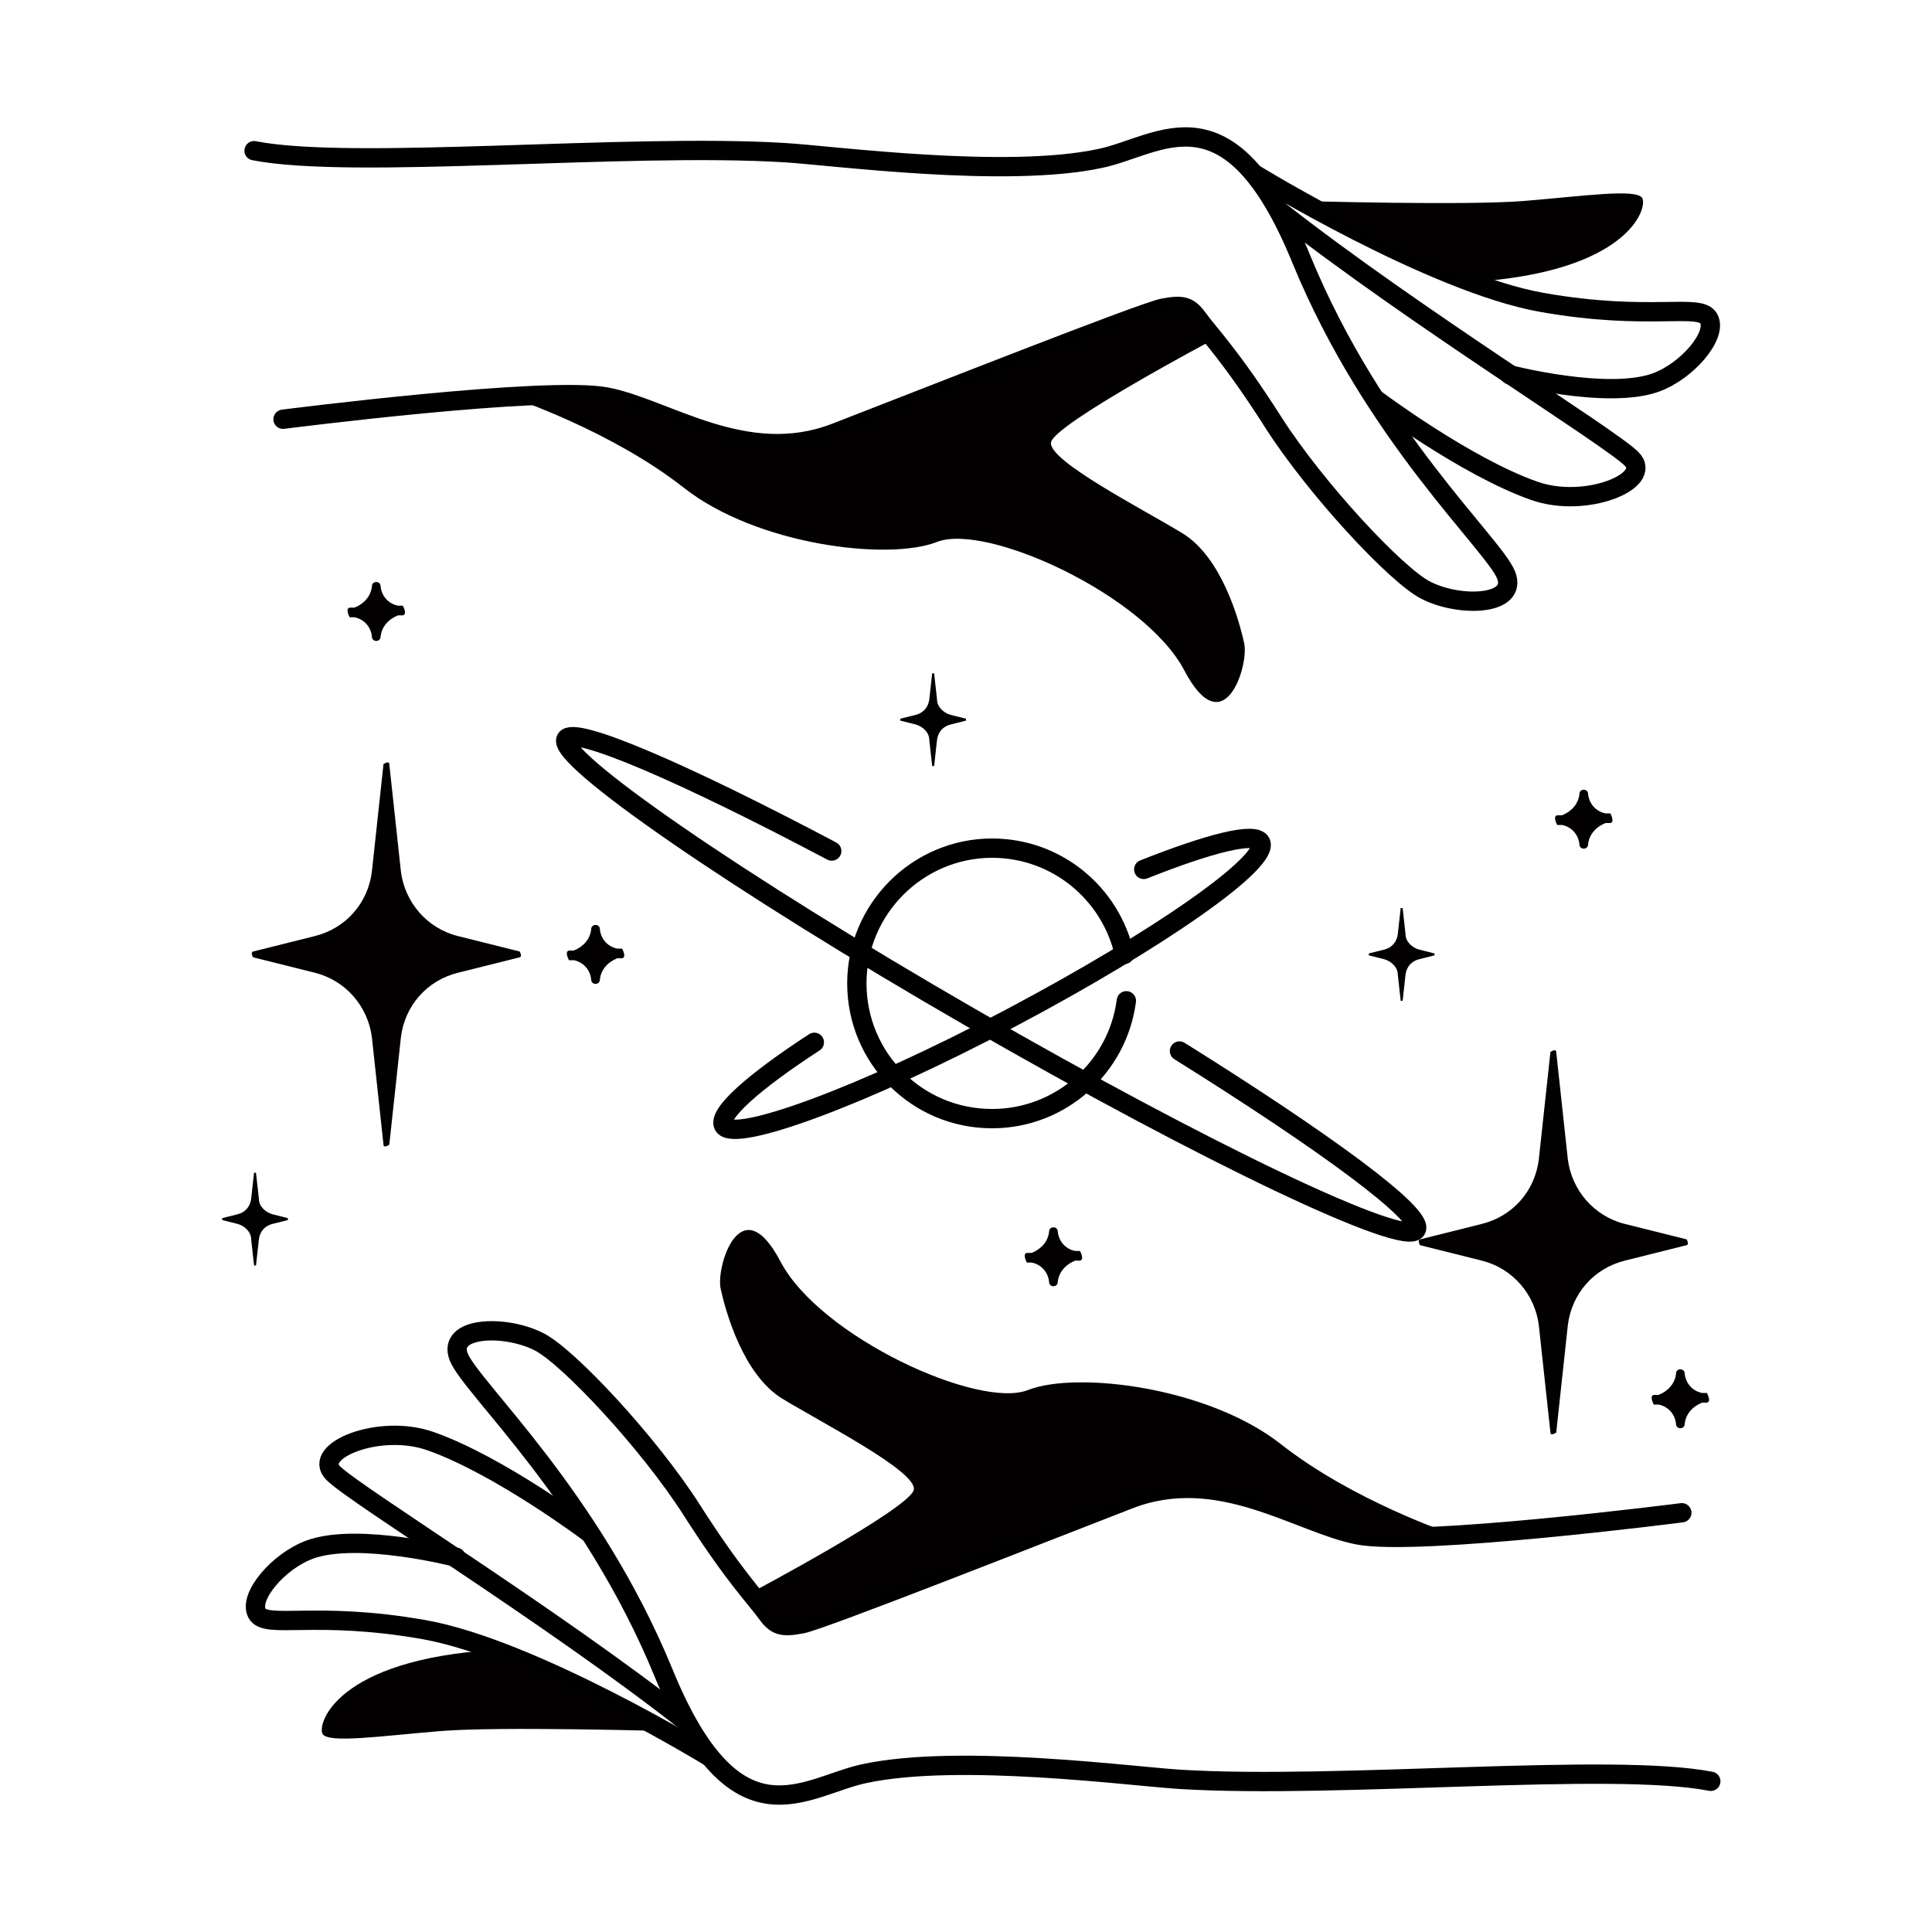
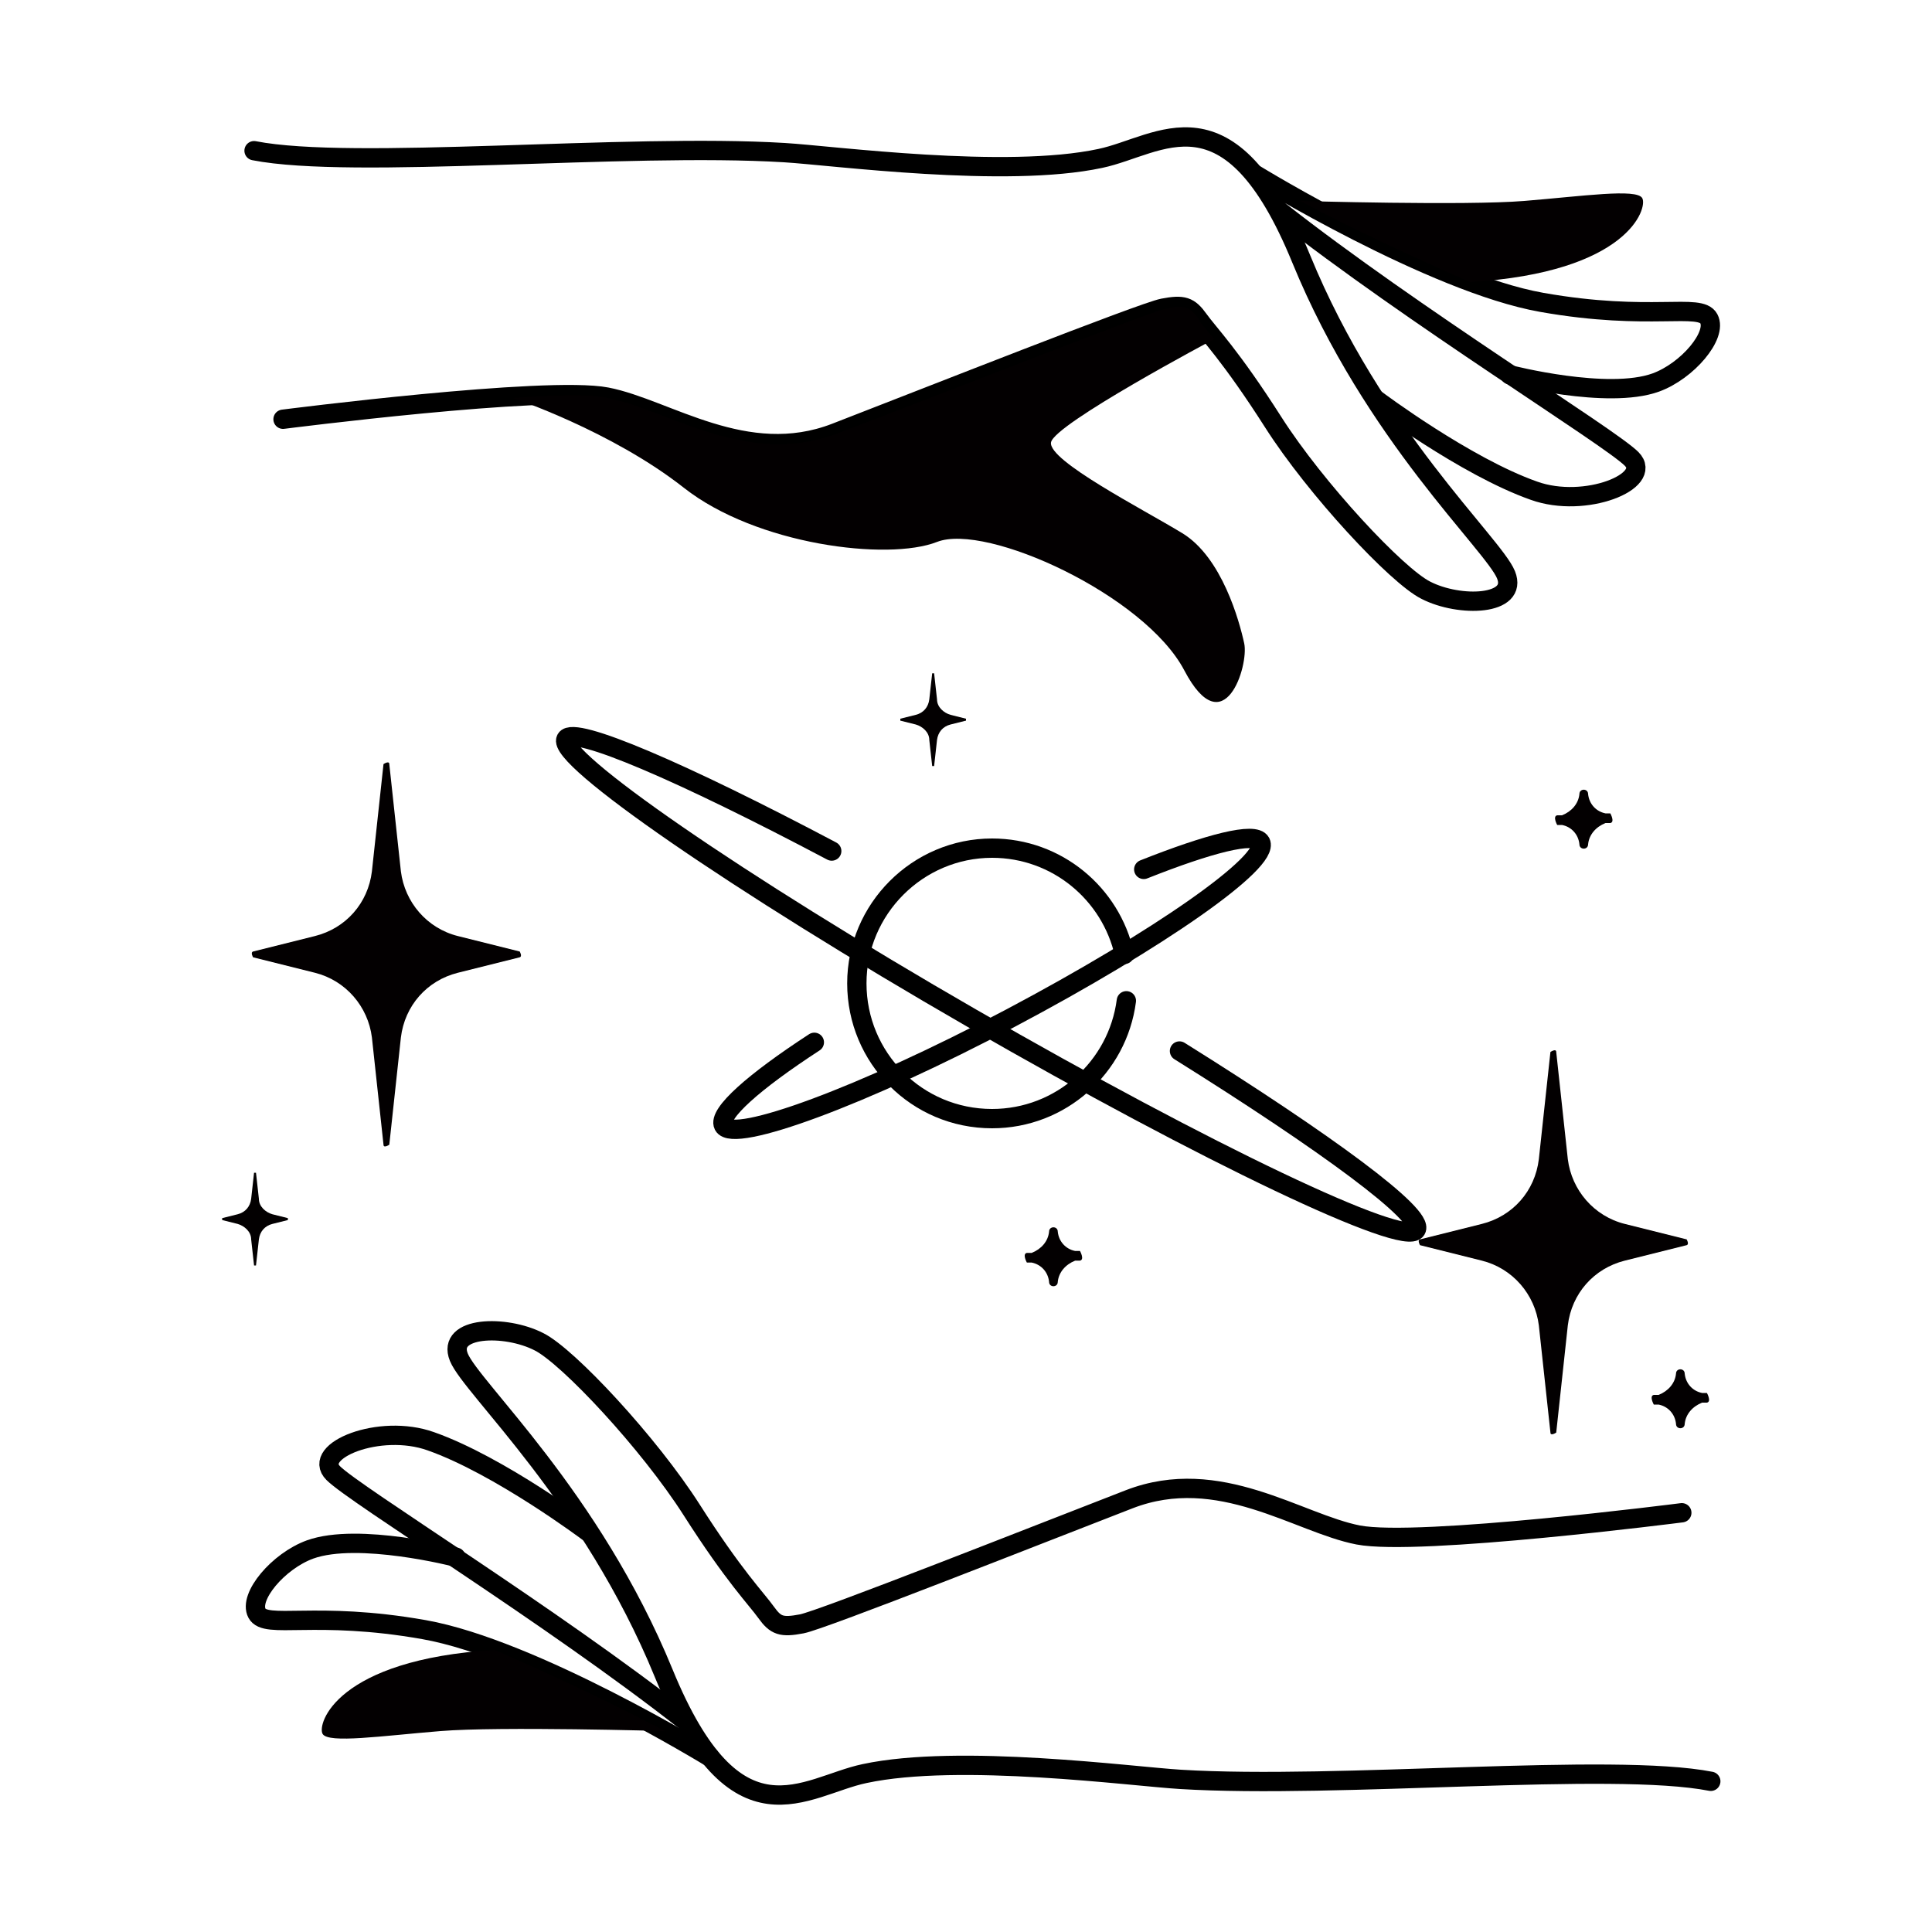
<svg xmlns="http://www.w3.org/2000/svg" id="Layer_1" data-name="Layer 1" viewBox="0 0 20 20">
  <defs>
    <style>
      .cls-1 {
        fill: #030001;
        stroke-width: 0px;
      }

      .cls-2 {
        fill: none;
        stroke: #000;
        stroke-linecap: round;
        stroke-miterlimit: 10;
        stroke-width: .2px;
      }
    </style>
  </defs>
  <path class="cls-2" d="M2.93,4.34s2.73-.35,3.35-.23,1.44.73,2.37.37,3.18-1.25,3.39-1.29.27-.02.37.12.33.37.77,1.06,1.28,1.59,1.58,1.74c.35.18.96.16.83-.16s-1.37-1.44-2.12-3.27c-.75-1.83-1.46-1.17-2.08-1.04-.98.21-2.77-.03-3.27-.06-1.64-.1-4.47.18-5.49-.02" />
  <path class="cls-1" d="M12.42,3.32c-.1-.15-.17-.17-.37-.12s-2.46.94-3.39,1.29-1.75-.25-2.37-.37c-.18-.04-.55-.03-.98,0,0,0,1.02.34,1.77.93s2.11.76,2.62.56,2.15.55,2.56,1.33.67-.05.62-.28-.23-.89-.64-1.14-1.39-.75-1.36-.94,1.69-1.07,1.69-1.07l-.15-.18Z" />
  <path class="cls-2" d="M14.25,4.14s.92.69,1.63.94c.53.19,1.24-.1,1.01-.33s-2.25-1.47-3.65-2.57" />
  <path class="cls-2" d="M13,1.81s1.83,1.12,2.96,1.32,1.64,0,1.73.17-.22.54-.55.66c-.5.18-1.51-.08-1.51-.08" />
  <path class="cls-1" d="M13.46,2.08s1.71.05,2.32,0,1.16-.13,1.22-.03-.14.77-1.78.87c0,0-1-.43-1.76-.84Z" />
  <path class="cls-2" d="M17.41,15.66s-2.73.35-3.35.23-1.44-.73-2.37-.37-3.18,1.25-3.39,1.29-.27.02-.37-.12-.33-.37-.77-1.06-1.28-1.59-1.58-1.74c-.35-.18-.96-.16-.83.16s1.37,1.44,2.12,3.27,1.46,1.17,2.08,1.04c.98-.21,2.77.03,3.27.06,1.64.1,4.47-.18,5.49.02" />
-   <path class="cls-1" d="M7.92,16.68c.1.15.17.17.37.12s2.46-.94,3.39-1.29,1.75.25,2.37.37c.18.04.55.03.98,0,0,0-1.02-.34-1.77-.93s-2.11-.76-2.62-.56-2.15-.55-2.56-1.33-.67.05-.62.28.23.89.64,1.14,1.39.75,1.36.94-1.69,1.07-1.69,1.07l.15.18Z" />
  <path class="cls-2" d="M6.09,15.86s-.92-.69-1.63-.94c-.53-.19-1.24.1-1.01.33s2.25,1.47,3.65,2.57" />
  <path class="cls-2" d="M7.35,18.19s-1.83-1.12-2.96-1.32-1.64,0-1.73-.17.22-.54.55-.66c.5-.18,1.51.08,1.51.08" />
  <path class="cls-1" d="M6.88,17.92s-1.71-.05-2.32,0-1.16.13-1.22.03.14-.77,1.78-.87c0,0,1,.43,1.76.84Z" />
  <path class="cls-2" d="M12.21,10.88c1.52.95,2.54,1.7,2.45,1.85-.11.19-2.17-.79-4.6-2.19s-4.31-2.7-4.2-2.89c.08-.14,1.2.34,2.75,1.16" />
  <path class="cls-2" d="M11.84,9c.68-.27,1.15-.39,1.21-.28.1.2-1.06,1.01-2.59,1.82s-2.87,1.3-2.97,1.11c-.06-.12.31-.45.94-.86" />
  <path class="cls-2" d="M11.66,10.36c-.09.69-.68,1.22-1.39,1.22-.78,0-1.4-.63-1.4-1.4s.63-1.4,1.4-1.4c.67,0,1.23.47,1.37,1.1" />
  <path class="cls-1" d="M4.03,7.91l.12,1.11c.04.32.27.59.59.67l.64.16s.03.05,0,.06l-.64.16c-.32.08-.55.34-.59.67l-.12,1.11s-.06.04-.06,0l-.12-1.11c-.04-.32-.27-.59-.59-.67l-.64-.16s-.03-.05,0-.06l.64-.16c.32-.08.55-.34.59-.67l.12-1.11s.06-.04.06,0Z" />
  <path class="cls-1" d="M16.11,10.89l.12,1.11c.04.32.27.59.59.67l.64.16s.03.05,0,.06l-.64.16c-.32.08-.55.34-.59.67l-.12,1.11s-.06.04-.06,0l-.12-1.11c-.04-.32-.27-.59-.59-.67l-.64-.16s-.03-.05,0-.06l.64-.16c.32-.08.55-.34.59-.67l.12-1.11s.06-.04.06,0Z" />
  <path class="cls-1" d="M9.67,6.97l.03.27c0,.08.07.14.14.16l.16.04s0,.01,0,.02l-.16.04c-.08.02-.13.08-.14.16l-.03.27s-.01,0-.02,0l-.03-.27c0-.08-.07-.14-.14-.16l-.16-.04s0-.01,0-.02l.16-.04c.08-.02.13-.08.14-.16l.03-.27s.01,0,.02,0Z" />
  <path class="cls-1" d="M2.65,12.14l.03.27c0,.08.07.14.14.16l.16.04s0,.01,0,.02l-.16.04c-.08.02-.13.08-.14.16l-.03.27s-.01,0-.02,0l-.03-.27c0-.08-.07-.14-.14-.16l-.16-.04s0-.01,0-.02l.16-.04c.08-.02.13-.08.14-.16l.03-.27s.01,0,.02,0Z" />
-   <path class="cls-1" d="M14.52,9.4l.03.27c0,.08.07.14.14.16l.16.04s0,.01,0,.02l-.16.04c-.08.02-.13.08-.14.16l-.03.27s-.01,0-.02,0l-.03-.27c0-.08-.07-.14-.14-.16l-.16-.04s0-.01,0-.02l.16-.04c.08-.02.13-.08.14-.16l.03-.27s.01,0,.02,0Z" />
  <path class="cls-1" d="M10.95,12.75h0c.01.1.08.18.18.2h.05s.05.09,0,.1h-.05c-.1.04-.17.12-.18.22h0c0,.06-.09.06-.09,0h0c-.01-.1-.08-.18-.18-.2h-.05s-.05-.09,0-.1h.05c.1-.04.17-.12.18-.22h0c0-.06.09-.06.09,0Z" />
  <path class="cls-1" d="M17.44,14.22h0c.01.1.08.18.18.2h.05s.05.09,0,.1h-.05c-.1.04-.17.12-.18.22h0c0,.06-.09.06-.09,0h0c-.01-.1-.08-.18-.18-.2h-.05s-.05-.09,0-.1h.05c.1-.04.17-.12.18-.22h0c0-.06.09-.06.09,0Z" />
  <path class="cls-1" d="M16.44,8.22h0c.01.1.08.18.18.2h.05s.05.09,0,.1h-.05c-.1.04-.17.12-.18.22h0c0,.06-.09.06-.09,0h0c-.01-.1-.08-.18-.18-.2h-.05s-.05-.09,0-.1h.05c.1-.04.17-.12.18-.22h0c0-.06.09-.06.09,0Z" />
-   <path class="cls-1" d="M3.94,6.07h0c.01.1.08.18.18.2h.05s.05.09,0,.1h-.05c-.1.04-.17.12-.18.22h0c0,.06-.09.06-.09,0h0c-.01-.1-.08-.18-.18-.2h-.05s-.05-.09,0-.1h.05c.1-.04.17-.12.18-.22h0c0-.06.09-.06.09,0Z" />
-   <path class="cls-1" d="M6.21,9.62h0c.01.1.08.18.18.2h.05s.05.09,0,.1h-.05c-.1.04-.17.12-.18.22h0c0,.06-.09.06-.09,0h0c-.01-.1-.08-.18-.18-.2h-.05s-.05-.09,0-.1h.05c.1-.04.17-.12.18-.22h0c0-.06.09-.06.09,0Z" />
</svg>